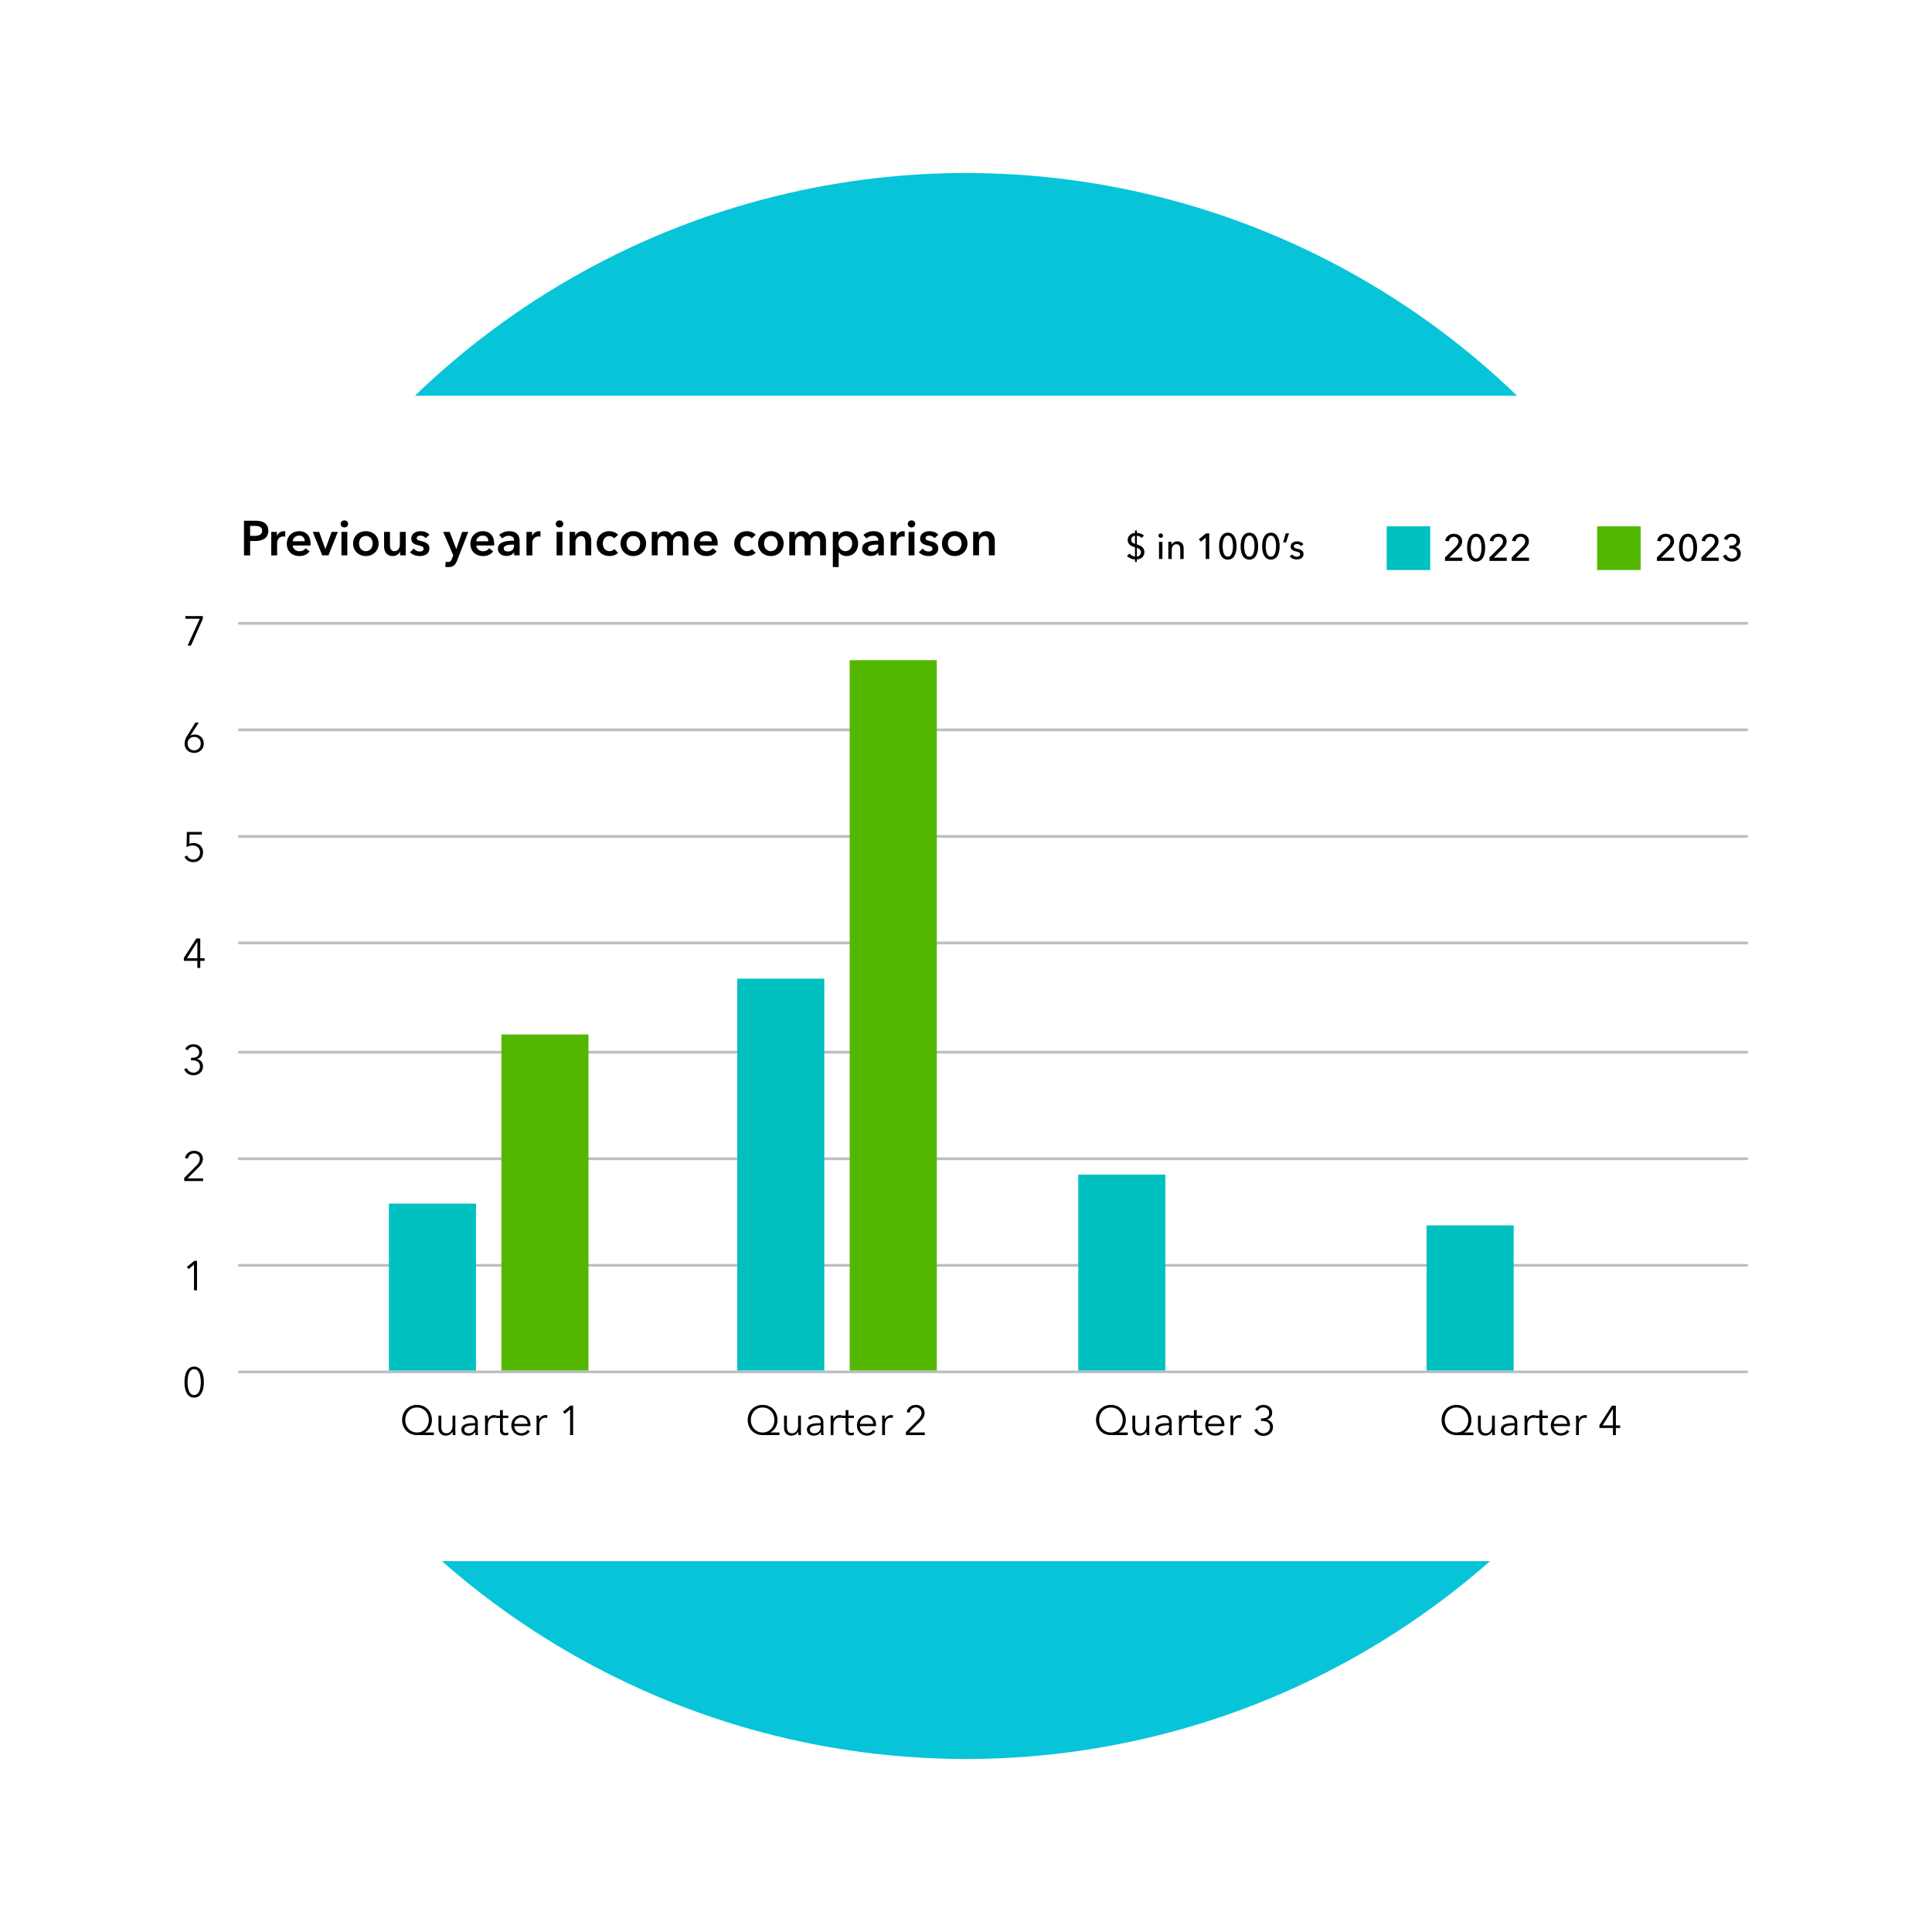
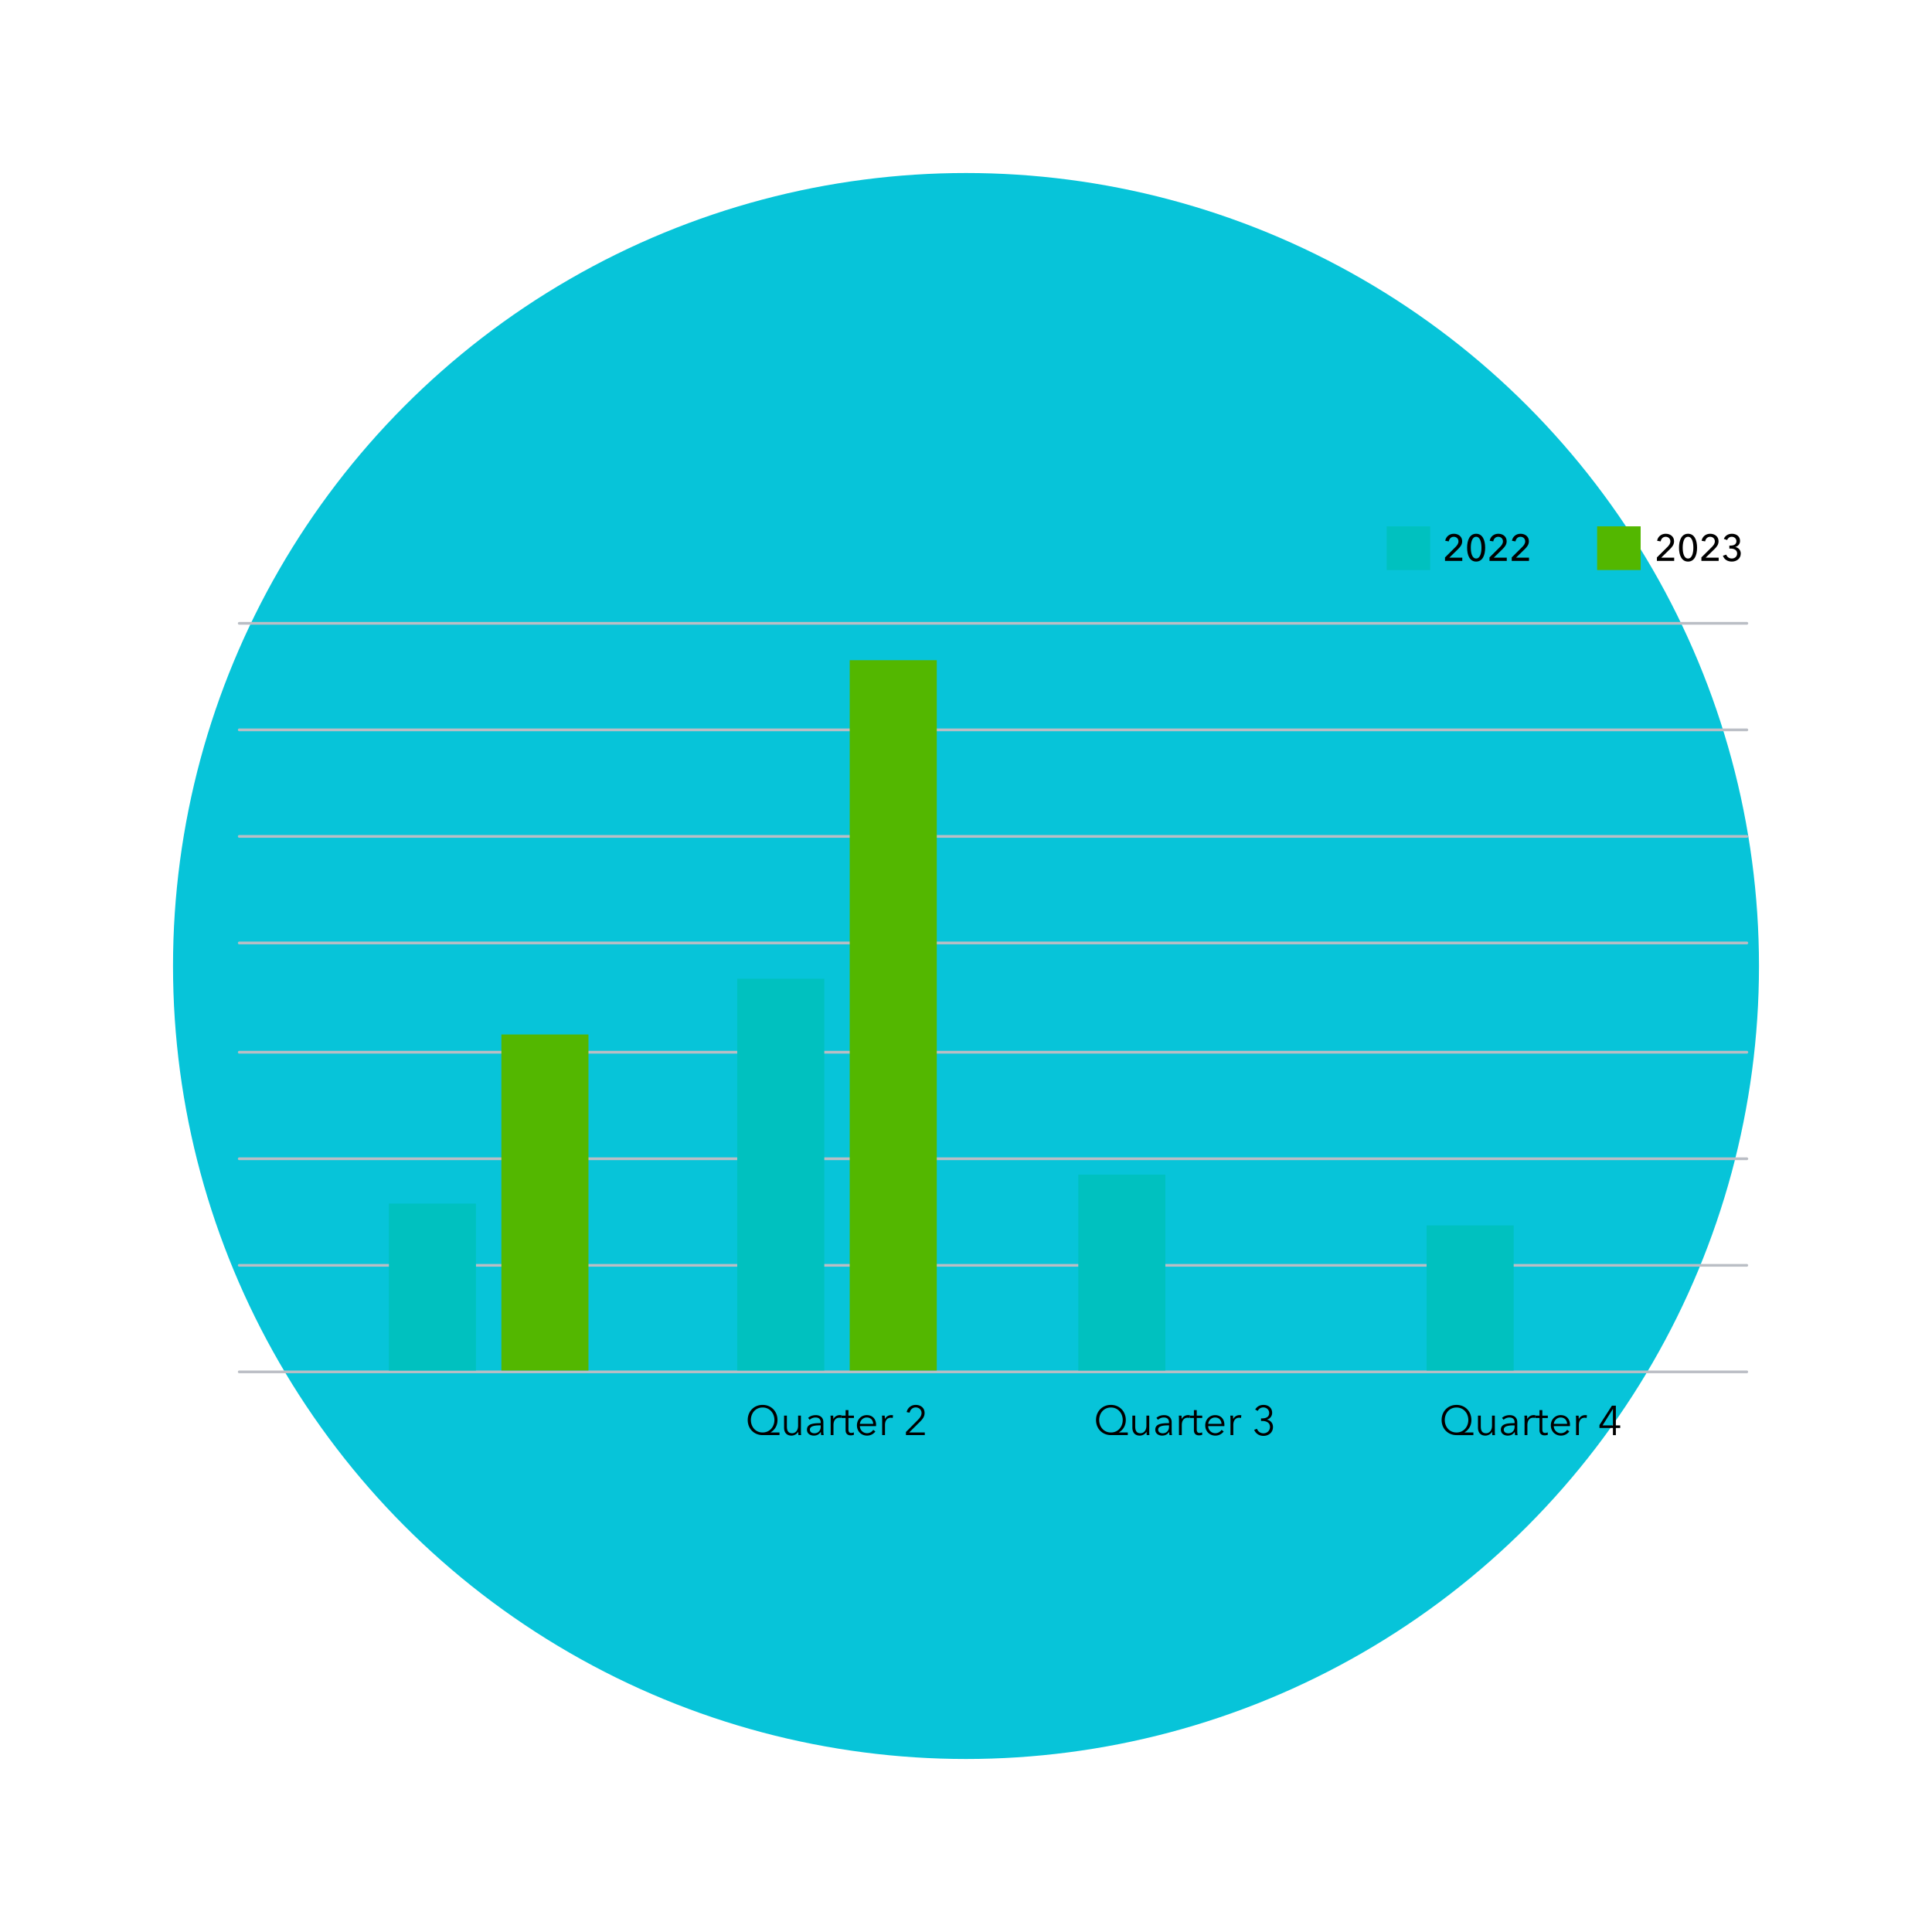
<svg xmlns="http://www.w3.org/2000/svg" width="620" height="620" fill="none" viewBox="0 0 620 620">
  <circle cx="310" cy="310" r="254.478" fill="#07C4D9" />
  <g filter="url(#a)">
-     <rect width="582" height="374" x="19" y="123" fill="#fff" rx="8" />
-     <path fill="#000" d="M65.093 193.713v.882l-3.807 8.577h-1.083l3.914-8.604h-4.636v-.856l5.612.001Zm-1.31 34.191-2.66 4.129.028.027c.28-.215.868-.348 1.35-.348 1.642 0 2.885 1.19 2.885 2.913 0 1.764-1.295 2.979-3.073 2.979-1.776 0-3.073-1.215-3.073-2.98 0-.975.388-1.803.856-2.564l2.579-4.157h1.108v.001Zm-3.58 6.721c0 1.229.868 2.164 2.11 2.164 1.243 0 2.112-.935 2.112-2.165 0-1.215-.815-2.137-2.111-2.137-1.296 0-2.111.922-2.111 2.138Zm4.581 28.348v.855h-3.94l-.067 2.926a3.944 3.944 0 0 1 1.31-.214c1.776 0 3.072 1.202 3.072 2.966 0 1.831-1.269 3.167-3.14 3.167-1.362 0-2.311-.682-2.831-1.723l.867-.389a2.093 2.093 0 0 0 1.91 1.283c1.284 0 2.219-.961 2.219-2.245 0-1.403-1.002-2.27-2.352-2.27-.681 0-1.363.2-1.963.52l.093-4.876h4.822Zm-.52 34.192v6.332h1.39v.842h-1.39v2.284h-.935v-2.284H59v-.935l4.008-6.24h1.257l-.001.001Zm-.935 6.332v-5.251h-.027l-3.3 5.251h3.327Zm-2.03 32.776v-.829h.413c1.216 0 2.205-.48 2.205-1.737 0-1.055-.856-1.777-1.871-1.777-.788 0-1.43.388-1.804 1.11l-.815-.428c.588-1.016 1.523-1.497 2.672-1.497 1.484 0 2.766.896 2.766 2.539a2.188 2.188 0 0 1-1.642 2.165l-.001.026c1.083.227 1.91 1.083 1.91 2.352 0 1.805-1.402 2.86-3.045 2.86-1.377 0-2.46-.696-2.993-1.938l.908-.334c.32.895 1.122 1.444 2.085 1.444 1.082 0 2.084-.763 2.084-2.032 0-1.43-1.216-1.924-2.46-1.924h-.413Zm302.936-161.688v-2.95c-1.208-.35-2.335-.894-2.335-2.346 0-1.359 1.104-2.184 2.335-2.253v-.813h.594v.801c.799.012 1.705.303 2.286.883l-.789.732c-.361-.454-.953-.686-1.499-.698v2.765c1.186.396 2.416.94 2.416 2.474 0 1.463-1.103 2.311-2.416 2.334v.836h-.592v-.836c-1.033-.023-1.951-.442-2.59-1.15l.848-.72c.419.592 1.197.93 1.742.941Zm.594-2.787v2.787c.673-.035 1.299-.477 1.299-1.393 0-.733-.557-1.151-1.301-1.394h.002Zm-.594-1.267v-2.59c-.673.047-1.231.512-1.231 1.278 0 .732.511 1.104 1.231 1.312Zm8.792-.65v5.505h-1.091v-5.505h1.091Zm.186-1.986c0 .396-.338.697-.731.697a.711.711 0 0 1-.721-.697c0-.395.326-.708.721-.708.394 0 .731.302.731.708Zm1.672 1.986h1.034c.023.28.047.673.047.906H376c.268-.593.999-1.057 1.789-1.057 1.417 0 2.056 1.011 2.056 2.241v3.415h-1.092v-3.054c0-.895-.245-1.685-1.254-1.685-.859 0-1.475.721-1.475 1.812v2.927h-1.092v-4.319c0-.291-.012-.826-.047-1.186Zm13.171-2.717v8.222h-1.126v-6.852l-1.557 1.301-.662-.778 2.334-1.893h1.011Zm5.97-.21c1.951 0 2.799 1.928 2.799 4.32 0 2.405-.848 4.322-2.799 4.322-1.962 0-2.811-1.917-2.811-4.321 0-2.393.848-4.321 2.811-4.321Zm0 .941c-1.359 0-1.661 1.998-1.661 3.38 0 1.394.303 3.368 1.661 3.368 1.335 0 1.65-1.974 1.65-3.368 0-1.382-.315-3.38-1.65-3.38Zm6.91-.941c1.952 0 2.799 1.928 2.799 4.32 0 2.405-.847 4.322-2.799 4.322-1.962 0-2.811-1.917-2.811-4.321 0-2.393.849-4.321 2.811-4.321Zm0 .941c-1.359 0-1.66 1.998-1.66 3.38 0 1.394.302 3.368 1.66 3.368 1.337 0 1.65-1.974 1.65-3.368 0-1.382-.314-3.38-1.65-3.38Zm6.912-.941c1.95 0 2.799 1.928 2.799 4.32 0 2.405-.849 4.322-2.799 4.322-1.963 0-2.811-1.917-2.811-4.321 0-2.393.848-4.321 2.811-4.321Zm0 .941c-1.36 0-1.662 1.998-1.662 3.38 0 1.394.303 3.368 1.662 3.368 1.335 0 1.648-1.974 1.648-3.368 0-1.382-.314-3.38-1.648-3.38Zm5.818-.731-.964 2.902h-.918l.801-2.902h1.081Zm4.599 3.472-.754.639a1.498 1.498 0 0 0-1.279-.686c-.498 0-1.021.198-1.021.721 0 .465.418.638 1.254.824 1.046.233 1.847.663 1.847 1.626 0 1.301-1.081 1.778-2.195 1.778-.836 0-1.697-.326-2.219-.988l.779-.662c.291.431.847.767 1.463.767.546 0 1.091-.198 1.091-.802 0-.511-.499-.696-1.44-.918-.731-.174-1.602-.487-1.602-1.52 0-1.186 1.034-1.685 2.078-1.685.779 0 1.603.314 1.998.906ZM65.172 374.152v.856H59.12v-1.003l3.875-3.914c.574-.588 1.135-1.296 1.135-2.166 0-1.094-.854-1.802-1.87-1.802-1.015 0-1.75.708-1.95 1.683l-.95-.187c.269-1.337 1.417-2.311 2.9-2.311 1.523 0 2.846.881 2.846 2.604 0 1.217-.708 2.032-1.537 2.86l-3.407 3.38h5.01Zm-1.95 26.464v9.46h-.962v-8.271l-1.71 1.457-.588-.669 2.405-1.977h.855Zm-.908 33.952c2.352 0 3.1 2.525 3.1 4.983 0 2.459-.75 4.957-3.1 4.957-2.379 0-3.1-2.498-3.1-4.957 0-2.458.722-4.983 3.1-4.983Zm0 .815c-1.684 0-2.125 2.284-2.125 4.168 0 1.884.441 4.129 2.125 4.129 1.657 0 2.123-2.245 2.123-4.129 0-1.884-.466-4.168-2.123-4.168Zm67.75 16.309c0 2.123 1.415 4.007 3.767 4.007 2.324 0 3.781-1.884 3.781-4.007 0-2.125-1.455-4.009-3.781-4.009-2.352 0-3.767 1.884-3.767 4.009Zm9.178 3.994v.855h-5.411c-2.739 0-4.783-2.043-4.783-4.849s2.044-4.85 4.783-4.85c2.725 0 4.77 2.044 4.77 4.85 0 1.656-.748 3.126-2.218 3.968v.026h2.859Zm6.935.855h-.869a17.305 17.305 0 0 1-.053-1.069h-.027c-.348.722-1.256 1.23-2.138 1.23-1.59 0-2.378-1.029-2.378-2.579v-3.834h.908v3.46c0 1.31.387 2.191 1.697 2.191.962 0 1.898-.775 1.898-2.445v-3.206h.908v4.876c0 .334.013.949.054 1.376Zm6.292-3.834v-.2c0-1.083-.588-1.618-1.67-1.618-.734 0-1.415.295-1.857.736l-.507-.602c.507-.507 1.389-.895 2.458-.895 1.35 0 2.432.749 2.432 2.272v2.738c0 .482.04 1.056.106 1.403h-.815a6.17 6.17 0 0 1-.093-1.015h-.027c-.574.829-1.269 1.176-2.271 1.176-.949 0-2.165-.508-2.165-1.898 0-1.924 2.125-2.097 4.409-2.097Zm0 .708h-.268c-1.482 0-3.205.161-3.205 1.351 0 .894.761 1.187 1.469 1.187 1.283 0 2.004-.962 2.004-2.07v-.468Zm3.194-1.75c0-.334-.014-.949-.054-1.376h.869c.027.334.054.802.054 1.068h.026a2.228 2.228 0 0 1 2.003-1.229c.228 0 .416.014.602.067l-.12.855a2.425 2.425 0 0 0-.64-.08c-.963 0-1.832.695-1.832 2.365v3.206h-.908v-4.876Zm7.468-1.376v.761h-1.763v3.648c0 .935.387 1.149.935 1.149.274-.008.544-.076.788-.2l.04.788a2.933 2.933 0 0 1-1.069.186c-.667 0-1.603-.293-1.603-1.669v-3.901h-1.296v-.762h1.296v-1.764h.908v1.764h1.764Zm1.925 2.645h4.261c-.053-1.176-.774-2.045-2.07-2.045-1.217 0-2.111.976-2.191 2.045Zm5.183.295c0 .119 0 .267-.012.427h-5.185c.027 1.255 1.001 2.27 2.284 2.27a2.37 2.37 0 0 0 2.005-1.081l.681.534c-.734.935-1.657 1.323-2.686 1.323-1.857 0-3.232-1.403-3.232-3.287s1.375-3.287 3.153-3.287c1.963 0 2.992 1.39 2.992 3.101Zm1.951-1.564c0-.334-.013-.949-.054-1.376h.869c.026.334.053.802.053 1.068h.027a2.23 2.23 0 0 1 2.004-1.229c.228 0 .414.014.602.067l-.12.855a2.435 2.435 0 0 0-.642-.08c-.961 0-1.83.695-1.83 2.365v3.206h-.908l-.001-4.876Zm11.73-4.583v9.459h-.961v-8.27l-1.711 1.456-.587-.668 2.405-1.977h.854ZM78.292 174.222v-11.113h3.626c2.543 0 4.191.896 4.191 3.219 0 2.447-1.963 3.295-4.317 3.295H80.27v4.599h-1.978Zm1.978-6.263h1.381c1.288 0 2.465-.314 2.465-1.631 0-1.319-1.177-1.555-2.402-1.555H80.27v3.186Zm6.78 6.263v-7.533h1.805v1.255h.031c.408-.863 1.21-1.475 2.199-1.475.14 0 .33.015.454.046v1.727a2.184 2.184 0 0 0-.58-.078c-1.695 0-2.026 1.475-2.026 2.025v4.033H87.05Zm6.876-4.52h3.86c0-.973-.549-1.821-1.774-1.821-1.114 0-2.008.768-2.086 1.821Zm5.743.848c0 .172 0 .329-.015.501h-5.728c.078 1.068 1.051 1.852 2.15 1.852.942 0 1.569-.376 1.993-.972l1.256 1.004c-.738 1.004-1.805 1.507-3.234 1.507-2.322 0-4.05-1.49-4.05-3.94 0-2.434 1.712-4.033 3.988-4.033 2.102 0 3.64 1.365 3.64 4.081Zm3.737 3.672-3.045-7.533h2.056l1.979 5.493h.031l1.993-5.493h1.994l-3 7.533h-2.008Zm6.169 0v-7.533h1.883v7.533h-1.883Zm-.268-10.093c0-.596.503-1.129 1.193-1.129.692 0 1.225.487 1.225 1.129 0 .644-.533 1.13-1.225 1.13-.69 0-1.193-.532-1.193-1.13Zm4.003 6.295c0-2.371 1.821-3.955 4.097-3.955 2.275 0 4.096 1.584 4.096 3.955 0 2.369-1.821 4.017-4.096 4.017-2.276 0-4.097-1.648-4.097-4.017Zm1.915 0c0 1.176.691 2.448 2.182 2.448 1.49 0 2.181-1.271 2.181-2.448s-.691-2.417-2.181-2.417c-1.491 0-2.182 1.24-2.182 2.417Zm14.974-3.735v7.533h-1.79v-1.209h-.031c-.33.754-1.224 1.429-2.338 1.429-1.962 0-2.779-1.507-2.779-3.045v-4.708h1.883v4.174c0 .895.204 2.009 1.413 2.009 1.193 0 1.758-1.036 1.758-2.041v-4.142h1.884Zm7.612.925-1.225 1.083a2.128 2.128 0 0 0-1.647-.815c-.596 0-1.209.219-1.209.815 0 .581.581.738 1.633.99 1.114.265 2.433.768 2.433 2.244 0 1.836-1.492 2.511-3.14 2.511-1.161 0-2.37-.44-3.092-1.24l1.239-1.162a2.459 2.459 0 0 0 1.932.943c.548 0 1.207-.221 1.207-.896 0-.627-.579-.815-1.725-1.083-1.114-.267-2.229-.722-2.229-2.135 0-1.679 1.507-2.4 2.997-2.4 1.083 0 2.213.376 2.826 1.145Zm7.642 6.608-3.234-7.533h2.088l2.104 5.477h.031l1.868-5.477h1.962l-3.563 9.149c-.534 1.366-1.193 2.151-2.857 2.151-.315 0-.643-.032-.972-.11l.156-1.632c.251.078.503.109.706.109.801 0 1.02-.392 1.335-1.176l.376-.958Zm7.393-4.52h3.861c0-.973-.549-1.821-1.774-1.821-1.114 0-2.009.768-2.088 1.821h.001Zm5.744.848c0 .172 0 .329-.015.501h-5.729c.078 1.068 1.052 1.852 2.15 1.852.942 0 1.569-.376 1.993-.972l1.256 1.004c-.738 1.004-1.804 1.507-3.233 1.507-2.323 0-4.05-1.49-4.05-3.94 0-2.434 1.712-4.033 3.987-4.033 2.103 0 3.641 1.365 3.641 4.081Zm6.404 3.672v-.957h-.047c-.377.659-1.271 1.146-2.339 1.146-1.208 0-2.824-.581-2.824-2.34 0-2.243 2.824-2.558 5.179-2.558v-.188c0-.926-.785-1.381-1.727-1.381-.8 0-1.57.377-2.056.863l-.973-1.146c.847-.785 2.04-1.192 3.186-1.192 2.7 0 3.359 1.663 3.359 3.17v4.583h-1.758Zm-.031-3.171v-.267h-.424c-1.193 0-2.873.142-2.873 1.257 0 .722.676.941 1.319.941 1.287 0 1.978-.737 1.978-1.931Zm3.986 3.171v-7.533h1.805v1.255h.031c.408-.863 1.209-1.475 2.198-1.475.142 0 .329.015.455.046v1.727a2.193 2.193 0 0 0-.581-.078c-1.694 0-2.024 1.475-2.024 2.025v4.033h-1.884Zm9.669 0v-7.533h1.883v7.533h-1.883Zm-.268-10.093c0-.596.503-1.129 1.194-1.129.69 0 1.223.487 1.223 1.129 0 .644-.533 1.13-1.223 1.13-.691 0-1.194-.532-1.194-1.13Zm4.442 10.093v-7.533h1.79v1.208h.031c.33-.753 1.224-1.428 2.338-1.428 1.962 0 2.778 1.506 2.778 3.044v4.709h-1.882v-4.175c0-.895-.204-2.009-1.413-2.009-1.193 0-1.758 1.036-1.758 2.04v4.144h-1.884Zm15.57-6.576-1.287 1.129c-.298-.424-.942-.737-1.553-.737-1.382 0-2.073 1.24-2.073 2.417 0 1.176.707 2.417 2.135 2.417.582 0 1.225-.235 1.586-.675l1.177 1.194c-.629.675-1.664 1.051-2.778 1.051-2.229 0-4.081-1.475-4.081-3.987 0-2.448 1.821-3.986 4.034-3.986 1.098 0 2.244.439 2.841 1.176l-.001.001Zm.785 2.778c0-2.371 1.821-3.955 4.097-3.955 2.275 0 4.096 1.584 4.096 3.955 0 2.369-1.821 4.017-4.096 4.017-2.276 0-4.097-1.648-4.097-4.017Zm1.915 0c0 1.176.69 2.448 2.182 2.448 1.49 0 2.181-1.271 2.181-2.448s-.691-2.417-2.181-2.417c-1.49 0-2.182 1.24-2.182 2.417Zm17.093-3.955c1.962 0 2.778 1.506 2.778 3.044v4.709h-1.884v-4.175c0-.895-.204-2.009-1.413-2.009-1.177 0-1.663 1.098-1.663 2.073v4.111h-1.884v-4.553c0-.925-.439-1.631-1.398-1.631-1.129 0-1.647 1.036-1.647 2.04v4.144h-1.883v-7.533h1.789v1.208h.031c.33-.738 1.129-1.428 2.339-1.428 1.161 0 1.931.581 2.355 1.428.501-.91 1.35-1.428 2.48-1.428Zm6.419 3.233h3.861c0-.973-.55-1.821-1.774-1.821-1.114 0-2.009.768-2.087 1.821Zm5.745.848c0 .172 0 .329-.017.501h-5.728c.078 1.068 1.051 1.852 2.15 1.852.942 0 1.57-.376 1.994-.972l1.255 1.004c-.737 1.004-1.805 1.507-3.234 1.507-2.323 0-4.049-1.49-4.049-3.94 0-2.434 1.711-4.033 3.986-4.033 2.104 0 3.643 1.365 3.643 4.081Zm12.179-2.904-1.287 1.129c-.298-.424-.942-.737-1.554-.737-1.381 0-2.072 1.24-2.072 2.417 0 1.176.707 2.417 2.134 2.417.581 0 1.225-.235 1.586-.675l1.176 1.194c-.626.675-1.662 1.051-2.777 1.051-2.228 0-4.081-1.475-4.081-3.987 0-2.448 1.821-3.986 4.034-3.986 1.099 0 2.244.44 2.841 1.177Zm.784 2.778c0-2.371 1.821-3.955 4.097-3.955 2.276 0 4.097 1.584 4.097 3.955 0 2.369-1.821 4.017-4.097 4.017-2.276 0-4.097-1.648-4.097-4.017Zm1.916 0c0 1.176.69 2.448 2.181 2.448s2.182-1.271 2.182-2.448-.691-2.417-2.182-2.417-2.181 1.24-2.181 2.417Zm17.092-3.955c1.961 0 2.777 1.506 2.777 3.044v4.709h-1.882v-4.175c0-.895-.204-2.009-1.413-2.009-1.177 0-1.665 1.098-1.665 2.073v4.111h-1.883v-4.553c0-.925-.439-1.631-1.397-1.631-1.129 0-1.647 1.036-1.647 2.04v4.144h-1.884v-7.533h1.789v1.208h.032c.329-.738 1.129-1.428 2.339-1.428 1.161 0 1.93.581 2.354 1.428.502-.91 1.35-1.428 2.48-1.428Zm4.976.22h1.804v1.051h.047c.377-.596 1.225-1.271 2.606-1.271 2.15 0 3.656 1.726 3.656 3.955 0 2.197-1.411 4.017-3.703 4.017-1.052 0-2.01-.471-2.496-1.223h-.032v4.771h-1.882v-11.3Zm6.199 3.735c0-1.177-.706-2.417-2.166-2.417-1.381 0-2.212 1.271-2.212 2.448 0 1.176.831 2.417 2.212 2.417 1.46 0 2.166-1.271 2.166-2.448Zm8.413 3.798v-.957h-.046c-.378.659-1.273 1.146-2.341 1.146-1.207 0-2.824-.581-2.824-2.34 0-2.243 2.825-2.558 5.18-2.558v-.188c0-.926-.785-1.381-1.727-1.381-.801 0-1.57.377-2.056.863l-.974-1.146c.848-.785 2.041-1.192 3.187-1.192 2.699 0 3.358 1.663 3.358 3.17v4.583h-1.758.001Zm-.031-3.171v-.267h-.424c-1.194 0-2.873.142-2.873 1.257 0 .722.676.941 1.318.941 1.287 0 1.979-.737 1.979-1.931Zm3.985 3.171v-7.533h1.805v1.255h.033c.407-.863 1.208-1.475 2.197-1.475.141 0 .329.015.454.046v1.727a2.186 2.186 0 0 0-.58-.078c-1.695 0-2.025 1.475-2.025 2.025v4.033h-1.884Zm5.745 0v-7.533h1.884v7.533h-1.884Zm-.266-10.093c0-.596.501-1.129 1.192-1.129s1.225.487 1.225 1.129c0 .644-.534 1.13-1.225 1.13-.691 0-1.192-.532-1.192-1.13Zm9.794 3.485-1.225 1.083a2.128 2.128 0 0 0-1.647-.815c-.598 0-1.209.219-1.209.815 0 .581.58.738 1.632.99 1.115.265 2.433.768 2.433 2.244 0 1.836-1.491 2.511-3.139 2.511-1.161 0-2.37-.44-3.093-1.24l1.24-1.162a2.454 2.454 0 0 0 1.931.943c.549 0 1.208-.221 1.208-.896 0-.627-.58-.815-1.725-1.083-1.115-.267-2.23-.722-2.23-2.135 0-1.679 1.508-2.4 2.998-2.4 1.083 0 2.212.376 2.826 1.145Zm1.176 2.81c0-2.371 1.821-3.955 4.097-3.955 2.275 0 4.096 1.584 4.096 3.955 0 2.369-1.821 4.017-4.096 4.017-2.276 0-4.097-1.648-4.097-4.017Zm1.915 0c0 1.176.691 2.448 2.182 2.448s2.182-1.271 2.182-2.448-.691-2.417-2.182-2.417c-1.49 0-2.182 1.24-2.182 2.417Zm8.1 3.798v-7.533h1.788v1.208h.031c.331-.753 1.225-1.428 2.34-1.428 1.961 0 2.778 1.506 2.778 3.044v4.709h-1.884v-4.175c0-.895-.204-2.009-1.413-2.009-1.192 0-1.758 1.036-1.758 2.04v4.144h-1.882Z" />
    <path fill="#00C1BF" d="M445.002 164.907h13.972v14.027h-13.972v-14.027Z" />
    <path fill="#53B700" d="M512.534 164.907h13.972v14.027h-13.972v-14.027Z" />
    <path fill="#000" d="M240.968 451.692c0 2.123 1.415 4.007 3.767 4.007 2.324 0 3.781-1.884 3.781-4.007 0-2.125-1.455-4.009-3.781-4.009-2.352 0-3.767 1.884-3.767 4.009Zm9.178 3.995v.854h-5.411c-2.739 0-4.783-2.043-4.783-4.849s2.044-4.85 4.783-4.85c2.725 0 4.77 2.044 4.77 4.85 0 1.657-.748 3.126-2.219 3.968v.027h2.86Zm6.935.854h-.869a17.305 17.305 0 0 1-.053-1.069h-.027c-.348.722-1.256 1.23-2.138 1.23-1.59 0-2.378-1.029-2.378-2.579v-3.834h.908v3.46c0 1.31.387 2.191 1.697 2.191.962 0 1.898-.775 1.898-2.445v-3.206h.908v4.876c0 .334.013.949.054 1.376Zm6.292-3.834v-.2c0-1.083-.588-1.618-1.67-1.618-.734 0-1.415.295-1.857.736l-.507-.602c.507-.507 1.389-.895 2.458-.895 1.35 0 2.432.749 2.432 2.272v2.738c0 .482.039 1.056.106 1.403h-.815a6.17 6.17 0 0 1-.093-1.015h-.027c-.574.829-1.269 1.176-2.271 1.176-.949 0-2.165-.508-2.165-1.898 0-1.923 2.125-2.097 4.409-2.097Zm0 .708h-.268c-1.482 0-3.205.161-3.205 1.351 0 .894.761 1.187 1.469 1.187 1.283 0 2.004-.962 2.004-2.07v-.468Zm3.194-1.75c0-.334-.014-.949-.054-1.376h.869c.027.334.054.802.054 1.069h.026a2.227 2.227 0 0 1 2.003-1.23c.228 0 .416.014.602.068l-.12.854a2.425 2.425 0 0 0-.64-.08c-.963 0-1.832.695-1.832 2.365v3.206h-.908v-4.876Zm7.468-1.376v.761h-1.763v3.648c0 .935.387 1.149.935 1.149.274-.008.544-.076.788-.2l.04.788a2.955 2.955 0 0 1-1.069.187c-.667 0-1.603-.294-1.603-1.67v-3.901h-1.296v-.762h1.296v-1.764h.908v1.764h1.764Zm1.925 2.645h4.261c-.053-1.176-.774-2.045-2.07-2.045-1.217 0-2.111.976-2.191 2.045Zm5.183.295c0 .12 0 .267-.012.427h-5.185c.027 1.255 1.001 2.27 2.284 2.27a2.37 2.37 0 0 0 2.005-1.081l.681.534c-.734.935-1.657 1.323-2.686 1.323-1.857 0-3.232-1.403-3.232-3.287s1.375-3.287 3.153-3.287c1.963 0 2.992 1.39 2.992 3.101Zm1.951-1.564c0-.334-.013-.949-.054-1.376h.869c.026.334.053.802.053 1.069h.027a2.229 2.229 0 0 1 2.004-1.23c.228 0 .414.014.602.068l-.12.854a2.435 2.435 0 0 0-.642-.08c-.961 0-1.83.695-1.83 2.365v3.206h-.908l-.001-4.876Zm13.681 4.022v.854h-6.051v-1.001l3.873-3.915c.576-.588 1.137-1.297 1.137-2.165 0-1.095-.856-1.804-1.871-1.804-1.016 0-1.75.709-1.951 1.684l-.949-.187c.268-1.336 1.416-2.311 2.9-2.311 1.523 0 2.845.882 2.845 2.605 0 1.215-.708 2.03-1.537 2.859l-3.405 3.381h5.009Zm55.97-3.995c0 2.123 1.416 4.007 3.768 4.007 2.324 0 3.78-1.884 3.78-4.007 0-2.125-1.455-4.009-3.78-4.009-2.352 0-3.768 1.884-3.768 4.009Zm9.178 3.995v.854h-5.41c-2.74 0-4.783-2.043-4.783-4.849s2.043-4.85 4.783-4.85c2.724 0 4.769 2.044 4.769 4.85 0 1.657-.748 3.126-2.218 3.968v.027h2.859Zm6.935.854h-.868a17.306 17.306 0 0 1-.054-1.069h-.027c-.348.722-1.256 1.23-2.137 1.23-1.591 0-2.379-1.029-2.379-2.579v-3.834h.908v3.46c0 1.31.388 2.191 1.698 2.191.961 0 1.898-.775 1.898-2.445v-3.206h.908v4.876c0 .334.013.949.053 1.376Zm6.292-3.834v-.2c0-1.083-.588-1.618-1.669-1.618-.735 0-1.416.295-1.857.736l-.508-.602c.508-.507 1.389-.895 2.458-.895 1.351 0 2.432.749 2.432 2.272v2.738c0 .482.04 1.056.106 1.403h-.815a6.17 6.17 0 0 1-.093-1.015h-.027c-.574.829-1.269 1.176-2.27 1.176-.949 0-2.166-.508-2.166-1.898 0-1.923 2.125-2.097 4.409-2.097Zm0 .708h-.267c-1.483 0-3.206.161-3.206 1.351 0 .894.762 1.187 1.47 1.187 1.283 0 2.003-.962 2.003-2.07v-.468Zm3.194-1.75c0-.334-.014-.949-.053-1.376h.868c.027.334.054.802.054 1.069h.027a2.226 2.226 0 0 1 2.002-1.23c.228 0 .416.014.602.068l-.12.854a2.425 2.425 0 0 0-.64-.08c-.963 0-1.832.695-1.832 2.365v3.206h-.908v-4.876Zm7.468-1.376v.761h-1.762v3.648c0 .935.386 1.149.935 1.149.274-.008.543-.076.788-.2l.039.788a2.951 2.951 0 0 1-1.069.187c-.667 0-1.603-.294-1.603-1.67v-3.901h-1.296v-.762h1.296v-1.764h.908v1.764h1.764Zm1.925 2.645h4.262c-.054-1.176-.775-2.045-2.071-2.045-1.216 0-2.111.976-2.191 2.045Zm5.184.295c0 .12 0 .267-.013.427h-5.185c.027 1.255 1.001 2.27 2.284 2.27.937 0 1.657-.52 2.005-1.081l.682.534c-.735.935-1.657 1.323-2.687 1.323-1.857 0-3.232-1.403-3.232-3.287s1.375-3.287 3.153-3.287c1.963 0 2.993 1.39 2.993 3.101Zm1.95-1.564c0-.334-.013-.949-.054-1.376h.869c.027.334.054.802.054 1.069h.026a2.23 2.23 0 0 1 2.004-1.23c.228 0 .415.014.602.068l-.12.854a2.433 2.433 0 0 0-.641-.08c-.962 0-1.831.695-1.831 2.365v3.206h-.908v-4.876h-.001Zm9.807.334v-.829h.415c1.215 0 2.204-.481 2.204-1.736 0-1.056-.855-1.778-1.87-1.778-.788 0-1.43.388-1.805 1.11l-.815-.428c.588-1.015 1.524-1.496 2.674-1.496 1.482 0 2.765.894 2.765 2.538 0 1.109-.708 1.91-1.644 2.165v.027c1.083.227 1.91 1.083 1.91 2.352 0 1.802-1.403 2.858-3.045 2.858-1.377 0-2.458-.695-2.993-1.937l.908-.334c.321.895 1.123 1.443 2.085 1.443 1.082 0 2.084-.762 2.084-2.031 0-1.43-1.216-1.924-2.458-1.924h-.415Zm58.971-.307c0 2.123 1.416 4.007 3.768 4.007 2.324 0 3.78-1.884 3.78-4.007 0-2.125-1.455-4.009-3.78-4.009-2.352 0-3.768 1.884-3.768 4.009Zm9.179 3.995v.854h-5.411c-2.74 0-4.783-2.043-4.783-4.849s2.043-4.85 4.783-4.85c2.724 0 4.769 2.044 4.769 4.85 0 1.657-.748 3.126-2.218 3.968v.027h2.86Zm6.934.854h-.868a17.306 17.306 0 0 1-.054-1.069h-.027c-.348.722-1.256 1.23-2.137 1.23-1.591 0-2.379-1.029-2.379-2.579v-3.834h.908v3.46c0 1.31.388 2.191 1.698 2.191.961 0 1.898-.775 1.898-2.445v-3.206h.908v4.876c0 .334.013.949.053 1.376Zm6.292-3.834v-.2c0-1.083-.588-1.618-1.669-1.618-.735 0-1.416.295-1.857.736l-.508-.602c.508-.507 1.389-.895 2.458-.895 1.351 0 2.432.749 2.432 2.272v2.738c0 .482.04 1.056.106 1.403h-.815a6.17 6.17 0 0 1-.093-1.015h-.027c-.574.829-1.269 1.176-2.27 1.176-.949 0-2.166-.508-2.166-1.898 0-1.923 2.125-2.097 4.409-2.097Zm0 .708h-.267c-1.483 0-3.206.161-3.206 1.351 0 .894.762 1.187 1.47 1.187 1.283 0 2.003-.962 2.003-2.07v-.468Zm3.194-1.75c0-.334-.014-.949-.053-1.376h.868c.027.334.054.802.054 1.069h.027a2.226 2.226 0 0 1 2.002-1.23c.229 0 .416.014.602.068l-.12.854a2.425 2.425 0 0 0-.64-.08c-.963 0-1.832.695-1.832 2.365v3.206h-.908v-4.876Zm7.468-1.376v.761h-1.762v3.648c0 .935.386 1.149.935 1.149.274-.008.543-.076.788-.2l.039.788a2.95 2.95 0 0 1-1.068.187c-.668 0-1.604-.294-1.604-1.67v-3.901h-1.296v-.762h1.296v-1.764h.908v1.764h1.764Zm1.925 2.645h4.262c-.054-1.176-.775-2.045-2.071-2.045-1.216 0-2.111.976-2.191 2.045Zm5.184.295c0 .12 0 .267-.013.427h-5.185c.027 1.255 1.001 2.27 2.285 2.27a2.37 2.37 0 0 0 2.005-1.081l.681.534c-.735.935-1.657 1.323-2.686 1.323-1.858 0-3.233-1.403-3.233-3.287s1.375-3.287 3.153-3.287c1.963 0 2.993 1.39 2.993 3.101Zm1.95-1.564c0-.334-.013-.949-.054-1.376h.869c.027.334.054.802.054 1.069h.026a2.23 2.23 0 0 1 2.004-1.23c.228 0 .415.014.602.068l-.12.854a2.433 2.433 0 0 0-.641-.08c-.962 0-1.831.695-1.831 2.365v3.206h-.908v-4.876h-.001Zm12.773-4.583v6.334h1.39v.841h-1.39v2.284h-.935v-2.284h-4.329v-.935l4.009-6.24h1.255Zm-.935 6.334v-5.251h-.027l-3.3 5.251h3.327Z" />
    <path fill="#BABEC5" d="M76.777 196.467h483.786a.437.437 0 1 0 0-.873H76.777a.436.436 0 1 0 0 .873Zm0 34.191h483.786a.437.437 0 1 0 0-.873H76.777a.436.436 0 1 0 0 .873Zm0 34.192h483.786a.437.437 0 1 0 0-.873H76.777a.436.436 0 1 0 0 .873Zm0 34.192h483.786a.437.437 0 1 0 0-.873H76.777a.436.436 0 1 0 0 .873Zm0 35.068h483.786a.437.437 0 1 0 0-.873H76.777a.436.436 0 1 0 0 .873Zm0 34.192h483.786a.437.437 0 1 0 0-.873H76.777a.436.436 0 1 0 0 .873Zm0 34.193h483.786a.437.437 0 1 0 0-.874H76.777a.436.436 0 1 0 0 .874Zm0 34.191h483.786a.437.437 0 1 0 0-.874H76.777a.436.436 0 1 0 0 .874Z" />
    <path fill="#53B700" d="M272.679 207.866h27.944v227.945h-27.944V207.866ZM160.901 327.975h27.945v107.836h-27.945V327.975Z" />
    <path fill="#00C1BF" d="M457.81 389.238h27.944v46.574H457.81v-46.574Zm-111.778-16.3h27.945v62.874h-27.945v-62.874Zm-109.448-62.876h27.944v125.749h-27.944V310.062Zm-111.777 72.189h27.944v53.56h-27.944v-53.56Z" />
    <path fill="#000" d="M469.264 174.956V176h-5.544v-1.116l3.384-3.36c.516-.528.936-1.08.936-1.8 0-.888-.672-1.464-1.512-1.464-.864 0-1.452.624-1.596 1.476l-1.14-.192c.204-1.296 1.296-2.256 2.748-2.256 1.416 0 2.688.828 2.688 2.412 0 1.092-.624 1.836-1.368 2.568l-2.76 2.688h4.164Zm4.449-7.668c2.016 0 2.892 1.992 2.892 4.464 0 2.484-.876 4.464-2.892 4.464-2.028 0-2.904-1.98-2.904-4.464 0-2.472.876-4.464 2.904-4.464Zm0 .972c-1.404 0-1.716 2.064-1.716 3.492 0 1.44.312 3.48 1.716 3.48 1.38 0 1.704-2.04 1.704-3.48 0-1.428-.324-3.492-1.704-3.492Zm9.824 6.696V176h-5.544v-1.116l3.384-3.36c.516-.528.936-1.08.936-1.8 0-.888-.672-1.464-1.512-1.464-.864 0-1.452.624-1.596 1.476l-1.14-.192c.204-1.296 1.296-2.256 2.748-2.256 1.416 0 2.688.828 2.688 2.412 0 1.092-.624 1.836-1.368 2.568l-2.76 2.688h4.164Zm7.137 0V176h-5.544v-1.116l3.384-3.36c.516-.528.936-1.08.936-1.8 0-.888-.672-1.464-1.512-1.464-.864 0-1.452.624-1.596 1.476l-1.14-.192c.204-1.296 1.296-2.256 2.748-2.256 1.416 0 2.688.828 2.688 2.412 0 1.092-.624 1.836-1.368 2.568l-2.76 2.688h4.164Zm46.59 0V176h-5.544v-1.116l3.384-3.36c.516-.528.936-1.08.936-1.8 0-.888-.672-1.464-1.512-1.464-.864 0-1.452.624-1.596 1.476l-1.14-.192c.204-1.296 1.296-2.256 2.748-2.256 1.416 0 2.688.828 2.688 2.412 0 1.092-.624 1.836-1.368 2.568l-2.76 2.688h4.164Zm4.449-7.668c2.016 0 2.892 1.992 2.892 4.464 0 2.484-.876 4.464-2.892 4.464-2.028 0-2.904-1.98-2.904-4.464 0-2.472.876-4.464 2.904-4.464Zm0 .972c-1.404 0-1.716 2.064-1.716 3.492 0 1.44.312 3.48 1.716 3.48 1.38 0 1.704-2.04 1.704-3.48 0-1.428-.324-3.492-1.704-3.492Zm9.824 6.696V176h-5.544v-1.116l3.384-3.36c.516-.528.936-1.08.936-1.8 0-.888-.672-1.464-1.512-1.464-.864 0-1.452.624-1.596 1.476l-1.14-.192c.204-1.296 1.296-2.256 2.748-2.256 1.416 0 2.688.828 2.688 2.412 0 1.092-.624 1.836-1.368 2.568l-2.76 2.688h4.164Zm3.429-2.916v-.96h.372c.972 0 1.896-.324 1.896-1.416 0-.852-.696-1.404-1.5-1.404-.708 0-1.236.396-1.488 1.044l-1.056-.372c.42-1.02 1.392-1.644 2.592-1.644 1.416 0 2.616.804 2.616 2.304 0 .948-.624 1.704-1.5 1.932v.024c.996.204 1.728.984 1.728 2.076 0 1.692-1.392 2.592-2.844 2.592-1.344 0-2.424-.6-2.892-1.872l1.08-.36c.252.732.9 1.248 1.788 1.248.852 0 1.704-.54 1.704-1.62 0-1.188-1.128-1.572-2.136-1.572h-.36Z" />
  </g>
  <defs>
    <filter id="a" width="614" height="406" x="3" y="111" color-interpolation-filters="sRGB" filterUnits="userSpaceOnUse">
      <feFlood flood-opacity="0" result="BackgroundImageFix" />
      <feColorMatrix in="SourceAlpha" result="hardAlpha" values="0 0 0 0 0 0 0 0 0 0 0 0 0 0 0 0 0 0 127 0" />
      <feOffset dy="4" />
      <feGaussianBlur stdDeviation="8" />
      <feColorMatrix values="0 0 0 0 0 0 0 0 0 0 0 0 0 0 0 0 0 0 0.2 0" />
      <feBlend in2="BackgroundImageFix" result="effect1_dropShadow_70_126077" />
      <feBlend in="SourceGraphic" in2="effect1_dropShadow_70_126077" result="shape" />
    </filter>
  </defs>
</svg>